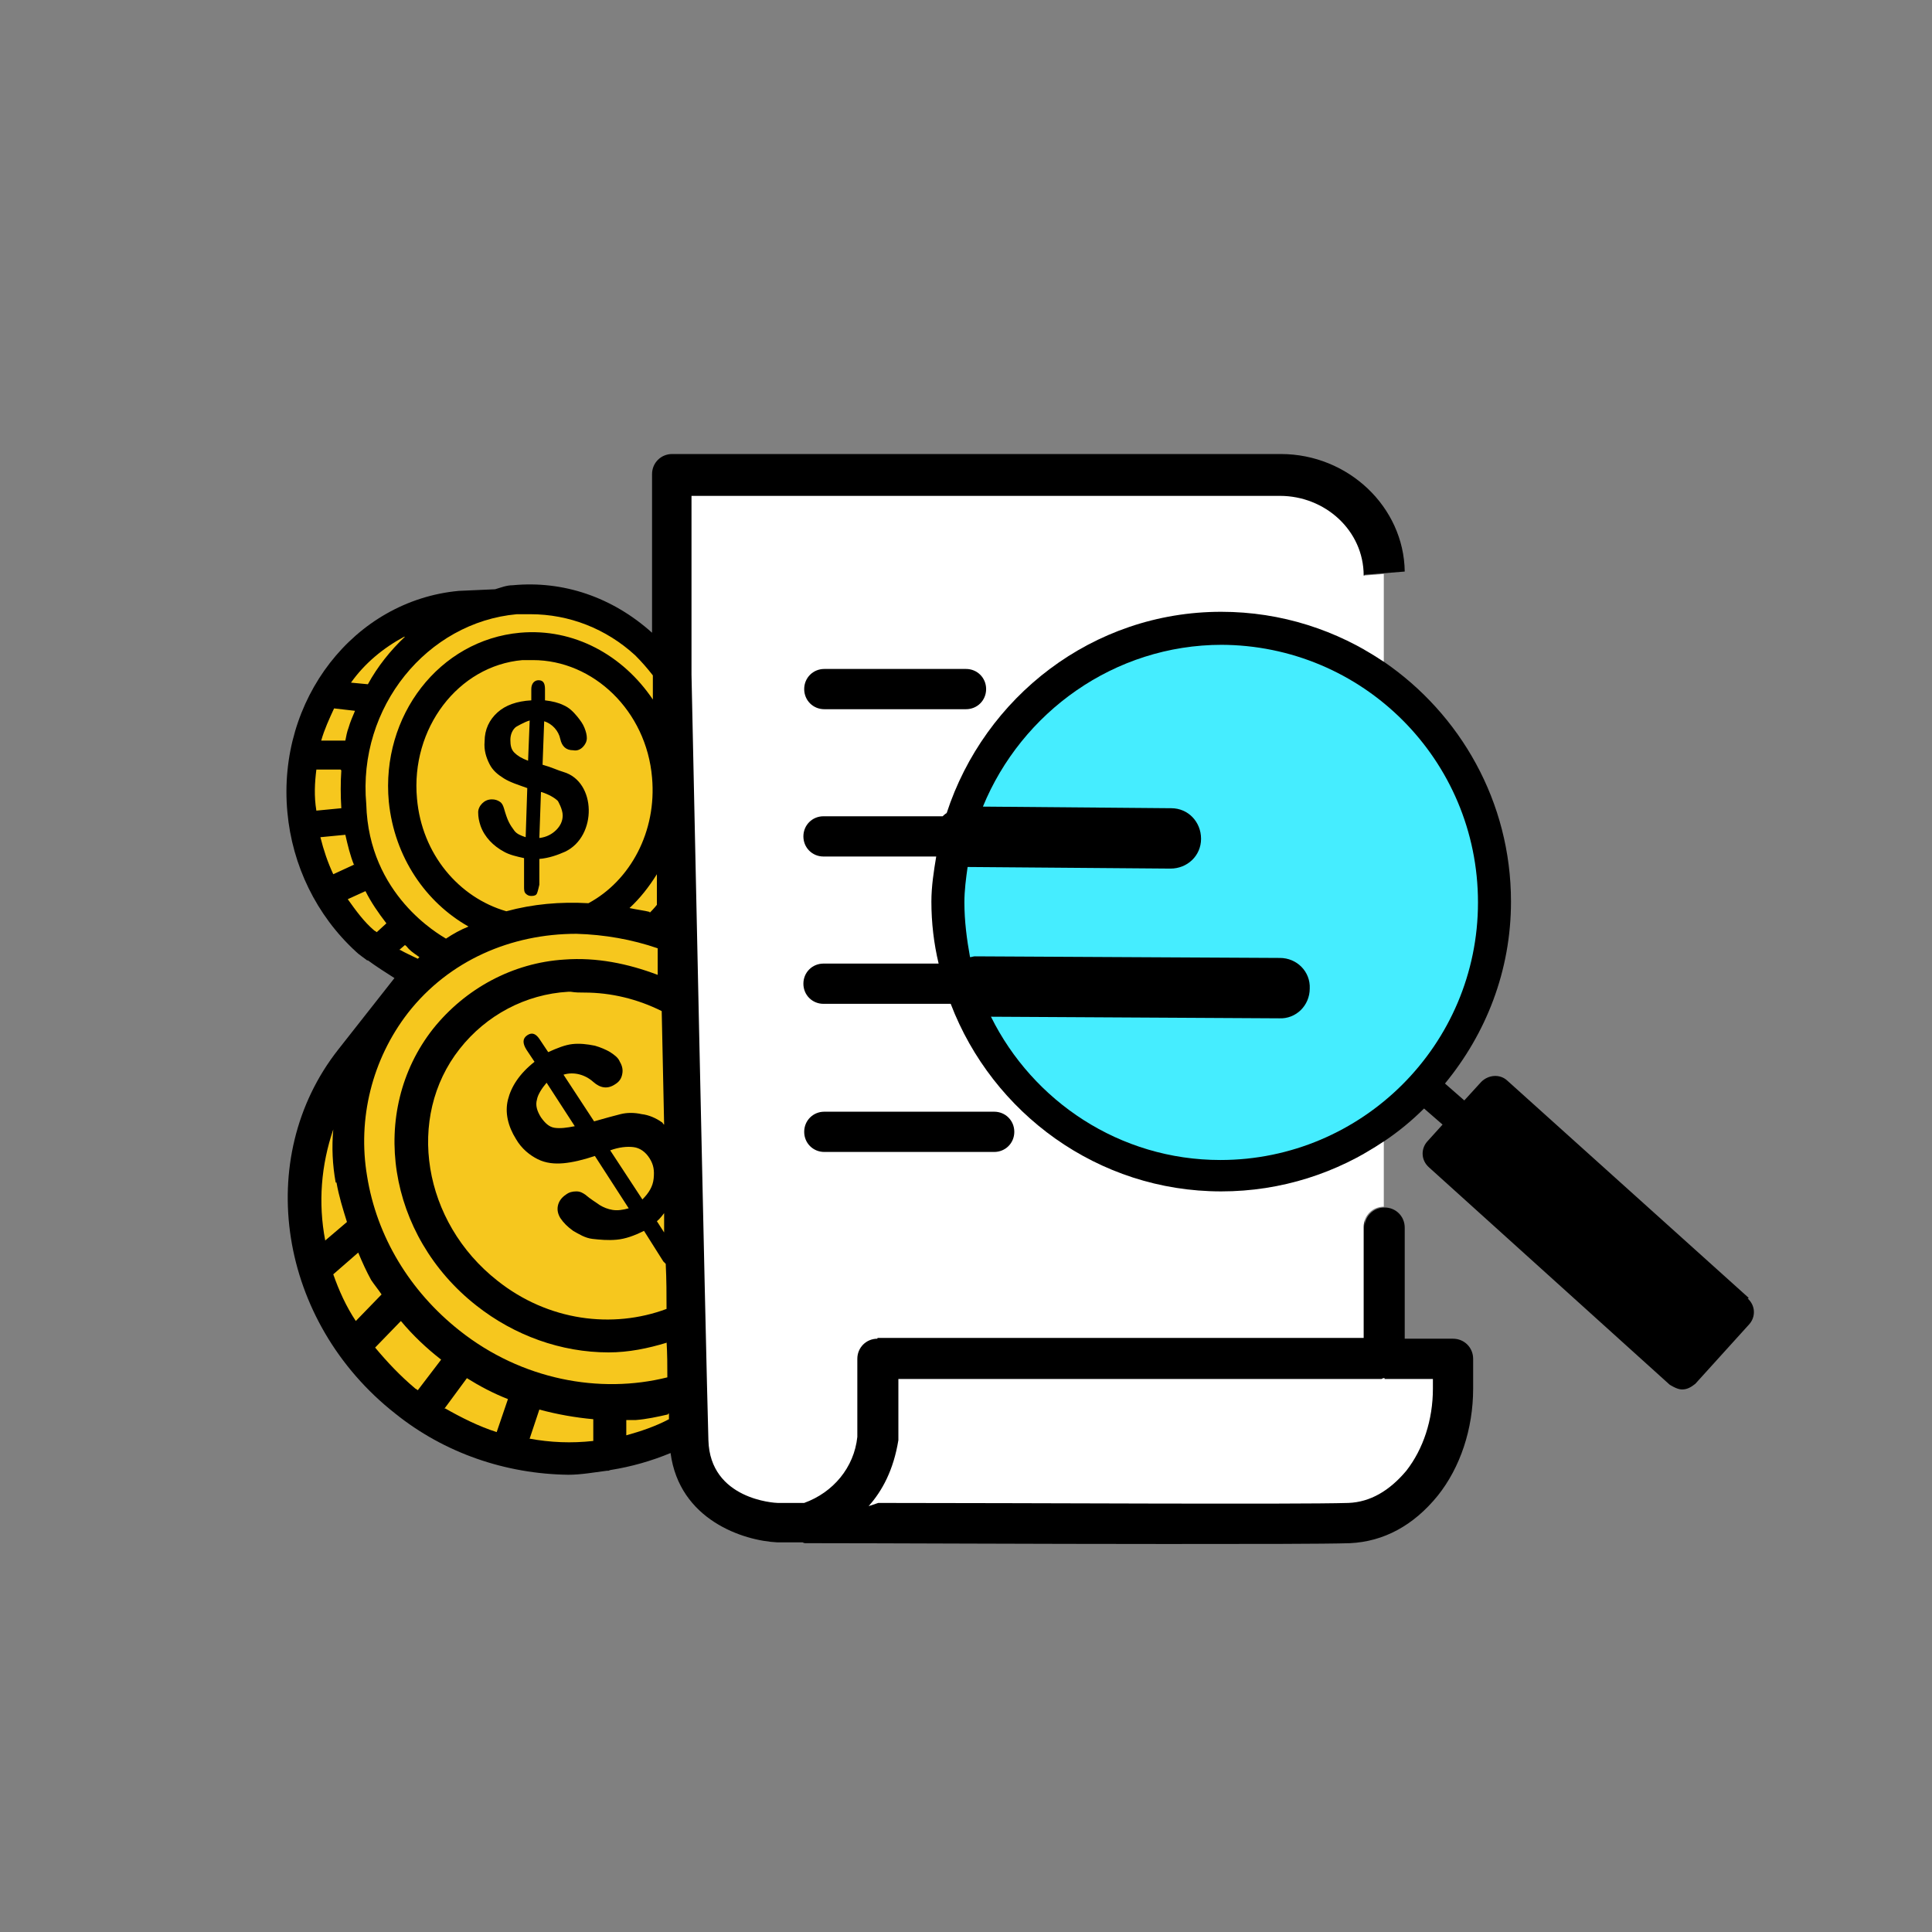
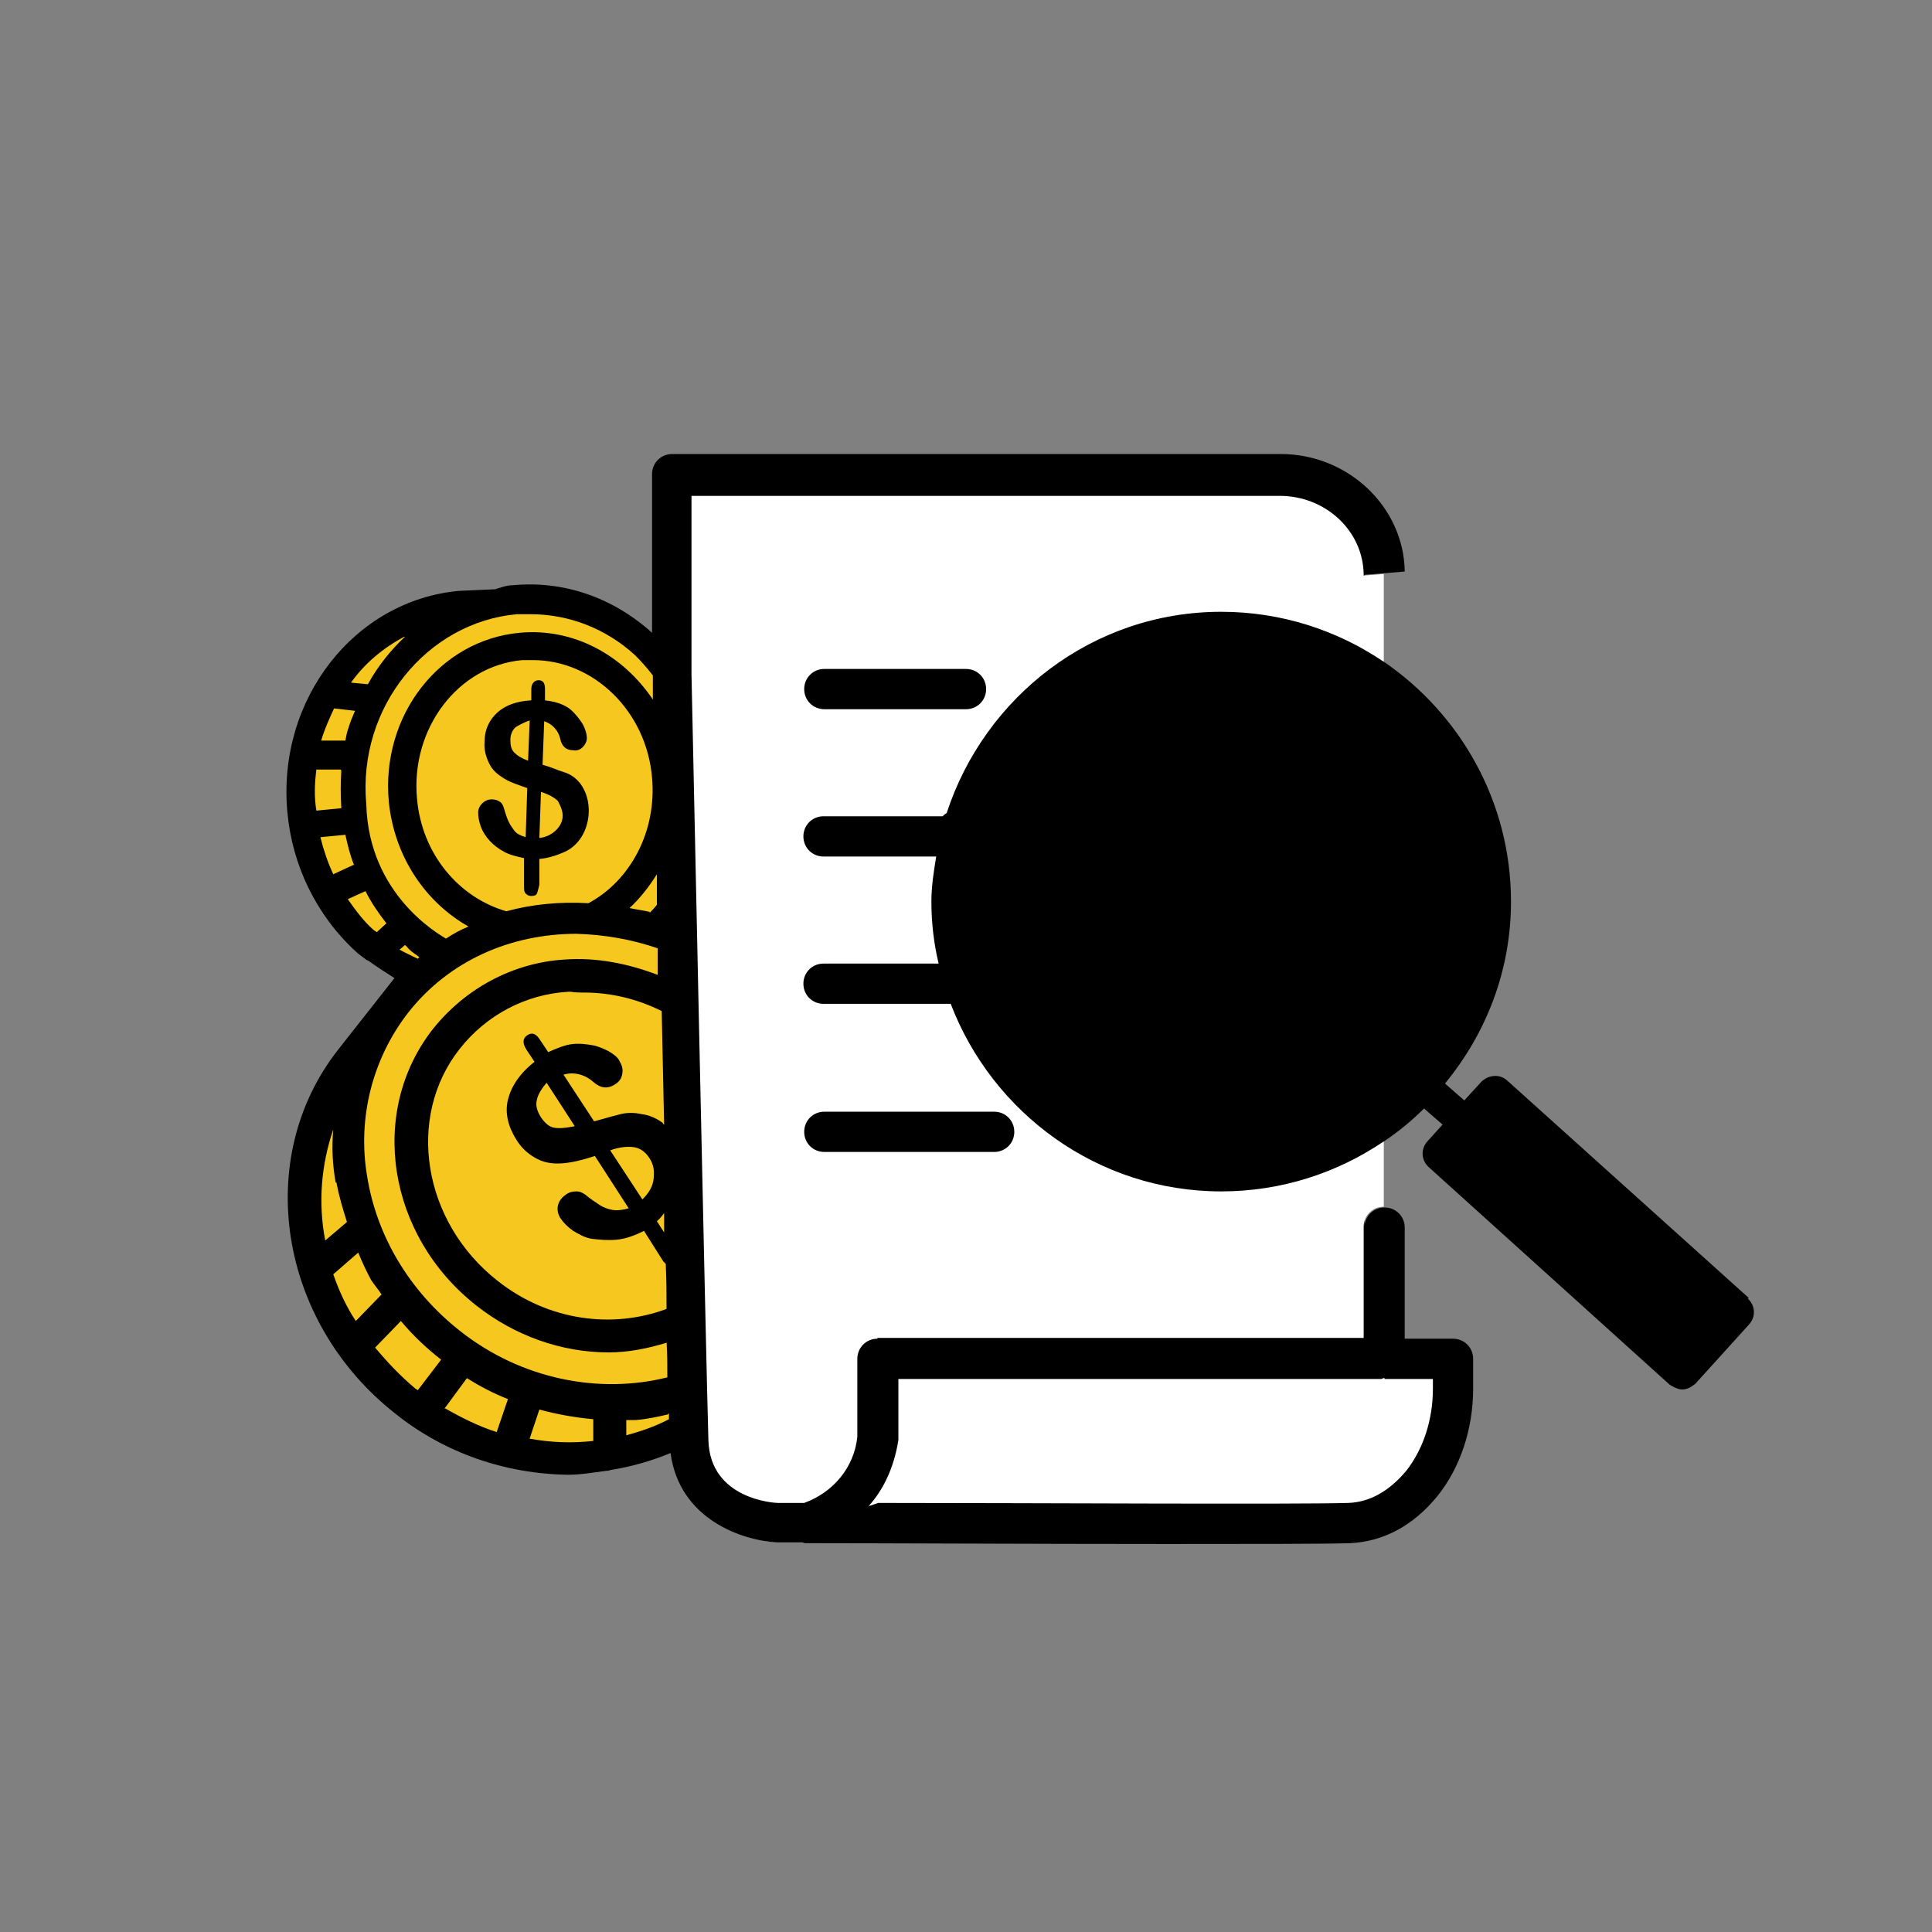
<svg xmlns="http://www.w3.org/2000/svg" viewBox="0 0 24 24">
  <rect x="0" y="0" width="24" height="24" fill="#808080" stroke="none" />
  <path d="M10.91,16.62c-.14,0-.25.11-.25.25v.97M16.95,7.14l.25-.02.25-.02c-.01-.8-.7-1.46-1.54-1.46h-7.56c-.14,0-.25.11-.25.25v1.97c-.49-.44-1.1-.65-1.73-.59-.08,0-.15.03-.22.05l-.45.02c-1.3.12-2.26,1.35-2.13,2.75.06.66.36,1.28.85,1.73.04.04.09.07.14.11h.01c.11.08.22.15.33.22l-.7.89c-1.06,1.35-.74,3.38.71,4.52.61.49,1.37.75,2.15.76h0c.16,0,.32-.03.48-.05h.02s.02-.01.03-.01c.25-.04.5-.11.74-.21.11.83.9,1.09,1.33,1.11h.31s.02.01.03.01h.08c.85,0,2.81.01,4.41.01,1.06,0,1.96,0,2.28-.01.42-.02.79-.22,1.09-.59.28-.35.44-.83.44-1.33v-.37c0-.14-.11-.25-.25-.25h0s-.6,0-.6,0v-1.38c0-.14-.11-.25-.25-.25h0c-.14,0-.25.11-.25.25M10.24,14.31h2.11c.14,0,.25-.11.25-.25s-.11-.25-.25-.25h-2.11c-.14,0-.25.11-.25.25s.11.25.25.25ZM10.24,8.31c-.14,0-.25.11-.25.25s.11.25.25.25h1.76c.14,0,.25-.11.25-.25s-.11-.25-.25-.25h-1.76ZM21.72,16.12l-3-2.7h0c-.09-.08-.23-.07-.32.02l-.21.23-.24-.21c.51-.62.82-1.4.82-2.26,0-1.24-.63-2.33-1.58-2.98-.58-.39-1.27-.62-2.02-.62-1.6,0-2.94,1.05-3.41,2.5-.02.01-.03.02-.05.04h-1.48c-.14,0-.25.11-.25.25s.11.25.25.25h1.4c-.03.18-.06.37-.06.56,0,.27.03.52.09.77h-1.43c-.14,0-.25.11-.25.25s.11.25.25.25h1.58c.52,1.36,1.82,2.33,3.36,2.33.75,0,1.44-.23,2.02-.62.18-.12.35-.26.5-.41l.23.2-.19.21h0c-.08.09-.08.23.02.32l2.99,2.7s.09.06.15.06h.01c.06,0,.11-.03.16-.07l.67-.74c.08-.09.08-.23-.02-.32h.01Z" />
  <path d="M4.32,11.17c.1.14.2.28.33.39,0,0,.02.01.03.02l.12-.11c-.1-.13-.19-.26-.26-.4l-.22.1h0ZM4.4,10.75c-.05-.12-.08-.25-.11-.38l-.31.03c.04.16.09.31.16.46l.26-.12h0ZM4.23,9.56h-.3c-.02.16-.03.33,0,.51h0l.31-.03c-.01-.16-.01-.32,0-.47h0ZM4.97,11.8c.07.04.14.07.22.11,0,0,.01-.01.02-.02-.04-.03-.09-.06-.13-.1-.02-.02-.03-.04-.05-.05l-.07.06h.01ZM4.33,9.04c.02-.07.05-.14.08-.21l-.26-.03c-.06.13-.12.26-.16.4h.3c.01-.05.02-.11.04-.16ZM5.02,7.91c-.26.14-.49.33-.66.57l.21.02c.12-.22.28-.42.46-.59h-.01ZM8.07,11.34s.06-.06.09-.1v-.38c-.1.16-.21.3-.34.42.09.02.18.03.26.05h-.01ZM6.41,9.03s.1-.06.17-.08l-.02.5c-.08-.03-.13-.06-.17-.1-.04-.04-.05-.09-.05-.16,0-.07.03-.13.07-.16ZM6.93,9.95s.06.1.06.18c0,.07-.03.13-.08.18-.05.05-.12.09-.21.1l.02-.57h.01c.09.03.16.07.2.11ZM6.62,8.2h-.13c-.8.07-1.39.85-1.31,1.72.06.69.52,1.23,1.11,1.4.33-.09.67-.12,1.02-.1.52-.28.85-.89.79-1.56-.07-.83-.73-1.46-1.48-1.46ZM7.02,10.58c-.09.04-.2.08-.32.09v.32s-.02.09-.03.11c-.01.02-.03.03-.07.03-.03,0-.05-.01-.07-.03-.02-.02-.02-.05-.02-.09v-.35c-.09-.02-.18-.04-.25-.08-.13-.07-.24-.18-.29-.32-.02-.06-.03-.11-.03-.17,0-.04.02-.08.05-.11.03-.03.07-.05.12-.05.04,0,.07.01.1.03.03.02.04.05.05.08.02.07.04.13.06.17.02.04.04.07.07.11.03.04.08.06.14.08l.02-.61c-.11-.04-.21-.07-.29-.12s-.14-.1-.18-.18c-.04-.08-.07-.17-.06-.28,0-.15.06-.27.16-.36.1-.09.24-.14.42-.15v-.14c0-.07.04-.11.09-.11.06,0,.08.04.08.11v.14c.09.01.17.03.23.06.07.03.12.08.17.14.04.05.07.09.09.14.02.05.03.09.03.13s-.02.08-.05.11-.07.05-.12.04c-.09,0-.14-.05-.16-.14-.02-.1-.1-.19-.2-.22l-.02.54c.11.03.19.07.26.09.41.12.42.8.02.99ZM5.54,11.66c.09-.06.18-.11.28-.15-.53-.3-.92-.86-.99-1.55-.1-1.07.63-2.01,1.63-2.1.67-.06,1.28.28,1.65.83v-.3c-.07-.09-.14-.17-.22-.25-.36-.33-.82-.51-1.3-.51h-.17c-1.11.1-1.98,1.15-1.87,2.36.03,1.13.91,1.62.99,1.67ZM8.3,17.57c-.13.03-.27.06-.4.07h-.12v.19c.18-.05.36-.11.53-.2v-.07h-.01ZM4.17,14.69c-.04-.22-.05-.44-.03-.66-.15.44-.19.91-.1,1.38l.27-.23c-.05-.16-.1-.32-.13-.49h0ZM4.66,16.74c.15.18.31.35.5.51,0,0,.02.01.03.02l.29-.38c-.18-.14-.35-.3-.5-.48l-.32.33h0ZM5.52,17.49c.21.12.43.23.65.3l.14-.41c-.18-.07-.35-.16-.51-.26l-.28.38h0ZM4.61,15.9c-.06-.11-.11-.22-.16-.34l-.31.27c.07.2.16.4.28.58l.32-.33c-.04-.06-.09-.12-.13-.18h0ZM6.57,17.87c.27.05.53.06.8.03v-.27c-.22-.02-.45-.06-.67-.12l-.12.36h-.01ZM8.25,15.31v-.24s-.05.07-.09.1l.09.14h0ZM8.07,14.39c.05.08.06.15.05.25-.01.1-.06.18-.14.26l-.4-.61h0c.11-.04.21-.05.29-.04s.15.06.2.14ZM8.28,16.26c-.67.25-1.47.15-2.1-.35-.93-.73-1.14-2.03-.47-2.88.33-.42.82-.68,1.35-.71h.03c.06.01.11.01.17.01.33,0,.66.08.96.23.01.47.02.94.03,1.41-.01,0-.02-.03-.03-.03-.07-.05-.16-.09-.25-.1-.09-.02-.18-.02-.26,0-.08.02-.19.05-.33.09l-.38-.58c.13-.04.27,0,.37.09.09.08.18.09.27.03.05-.03.08-.07.09-.13.01-.05,0-.1-.03-.15-.02-.05-.06-.08-.12-.12-.05-.03-.12-.06-.19-.08-.1-.02-.19-.03-.28-.02-.09.01-.19.05-.3.1l-.1-.15c-.05-.08-.1-.1-.16-.06-.06.04-.06.1-.01.18l.1.15c-.19.15-.29.31-.33.47-.04.16,0,.33.1.49.07.12.17.2.27.25.1.05.21.06.32.05s.24-.04.39-.09l.42.65c-.07.02-.14.03-.2.02-.06-.01-.11-.03-.16-.06-.04-.03-.11-.07-.18-.13-.03-.02-.06-.04-.11-.04s-.09.01-.13.04c-.06.04-.09.09-.1.14s0,.1.03.15c.04.06.09.11.16.16.07.04.15.09.24.1.09.01.19.02.3.01.11-.01.22-.05.34-.11l.24.38s.02.02.03.03c.01.2.01.38.01.56ZM6.79,13.45l.35.54c-.1.02-.18.03-.25.02s-.12-.06-.17-.13c-.05-.08-.07-.15-.05-.22.01-.06.06-.14.12-.21ZM8.28,16.68c-.23.07-.47.12-.72.12-.59,0-1.17-.21-1.64-.58-1.11-.87-1.35-2.41-.54-3.44.4-.5.99-.82,1.63-.86.4-.03.79.05,1.16.19v-.33c-.32-.11-.66-.17-1.01-.18h0c-.81,0-1.58.33-2.09.98-.45.58-.63,1.32-.51,2.03.12.75.53,1.43,1.15,1.92.77.61,1.74.79,2.58.58,0-.14,0-.29-.01-.45h0v.02Z" style="fill:#f6c71e;" />
  <path d="M17.2,17.12h-.02s-.01.01-.02.01h-6v.76c-.06.37-.2.63-.37.82l.12-.04c1.85,0,5.18.02,5.84,0,.27-.01.51-.15.72-.4.21-.27.33-.63.33-1.02v-.12h-.6,0ZM10.9,16.62h6.04v-1.38c0-.14.11-.25.25-.25h0v-.81c-.58.39-1.27.62-2.02.62-1.53,0-2.84-.97-3.36-2.33h-1.58c-.14,0-.25-.11-.25-.25s.11-.25.25-.25h1.43c-.06-.25-.09-.51-.09-.77,0-.19.03-.38.06-.56h-1.4c-.14,0-.25-.11-.25-.25s.11-.25.25-.25h1.48s.03-.03.05-.04c.47-1.44,1.81-2.5,3.41-2.5.75,0,1.44.23,2.02.62v-1.09l-.25.02c0-.56-.48-.99-1.04-.99h-7.31v2.22s.18,8.52.21,9.51c.02.74.83.78.86.78h.33c.36-.13.62-.44.66-.82v-.97c0-.14.11-.25.25-.25h0ZM10.24,8.31h1.76c.14,0,.25.11.25.25s-.11.25-.25.25h-1.76c-.14,0-.25-.11-.25-.25s.11-.25.25-.25ZM10.24,14.31c-.14,0-.25-.11-.25-.25s.11-.25.25-.25h2.11c.14,0,.25.11.25.25s-.11.25-.25.25h-2.11Z" style="fill:#fff;" />
-   <path d="M15.18,8.01c-1.34,0-2.49.84-2.97,2.01l2.34.02c.21,0,.37.17.37.38s-.17.37-.38.37h0l-2.52-.02c-.02.14-.04.29-.04.44,0,.23.03.46.07.68.02,0,.04-.01.06-.01h0l3.79.02c.21,0,.38.17.37.38,0,.21-.17.38-.38.37h0l-3.58-.02c.52,1.05,1.6,1.78,2.85,1.78,1.76,0,3.2-1.43,3.2-3.2s-1.43-3.2-3.2-3.2h.02Z" style="fill:#45edff;" />
</svg>